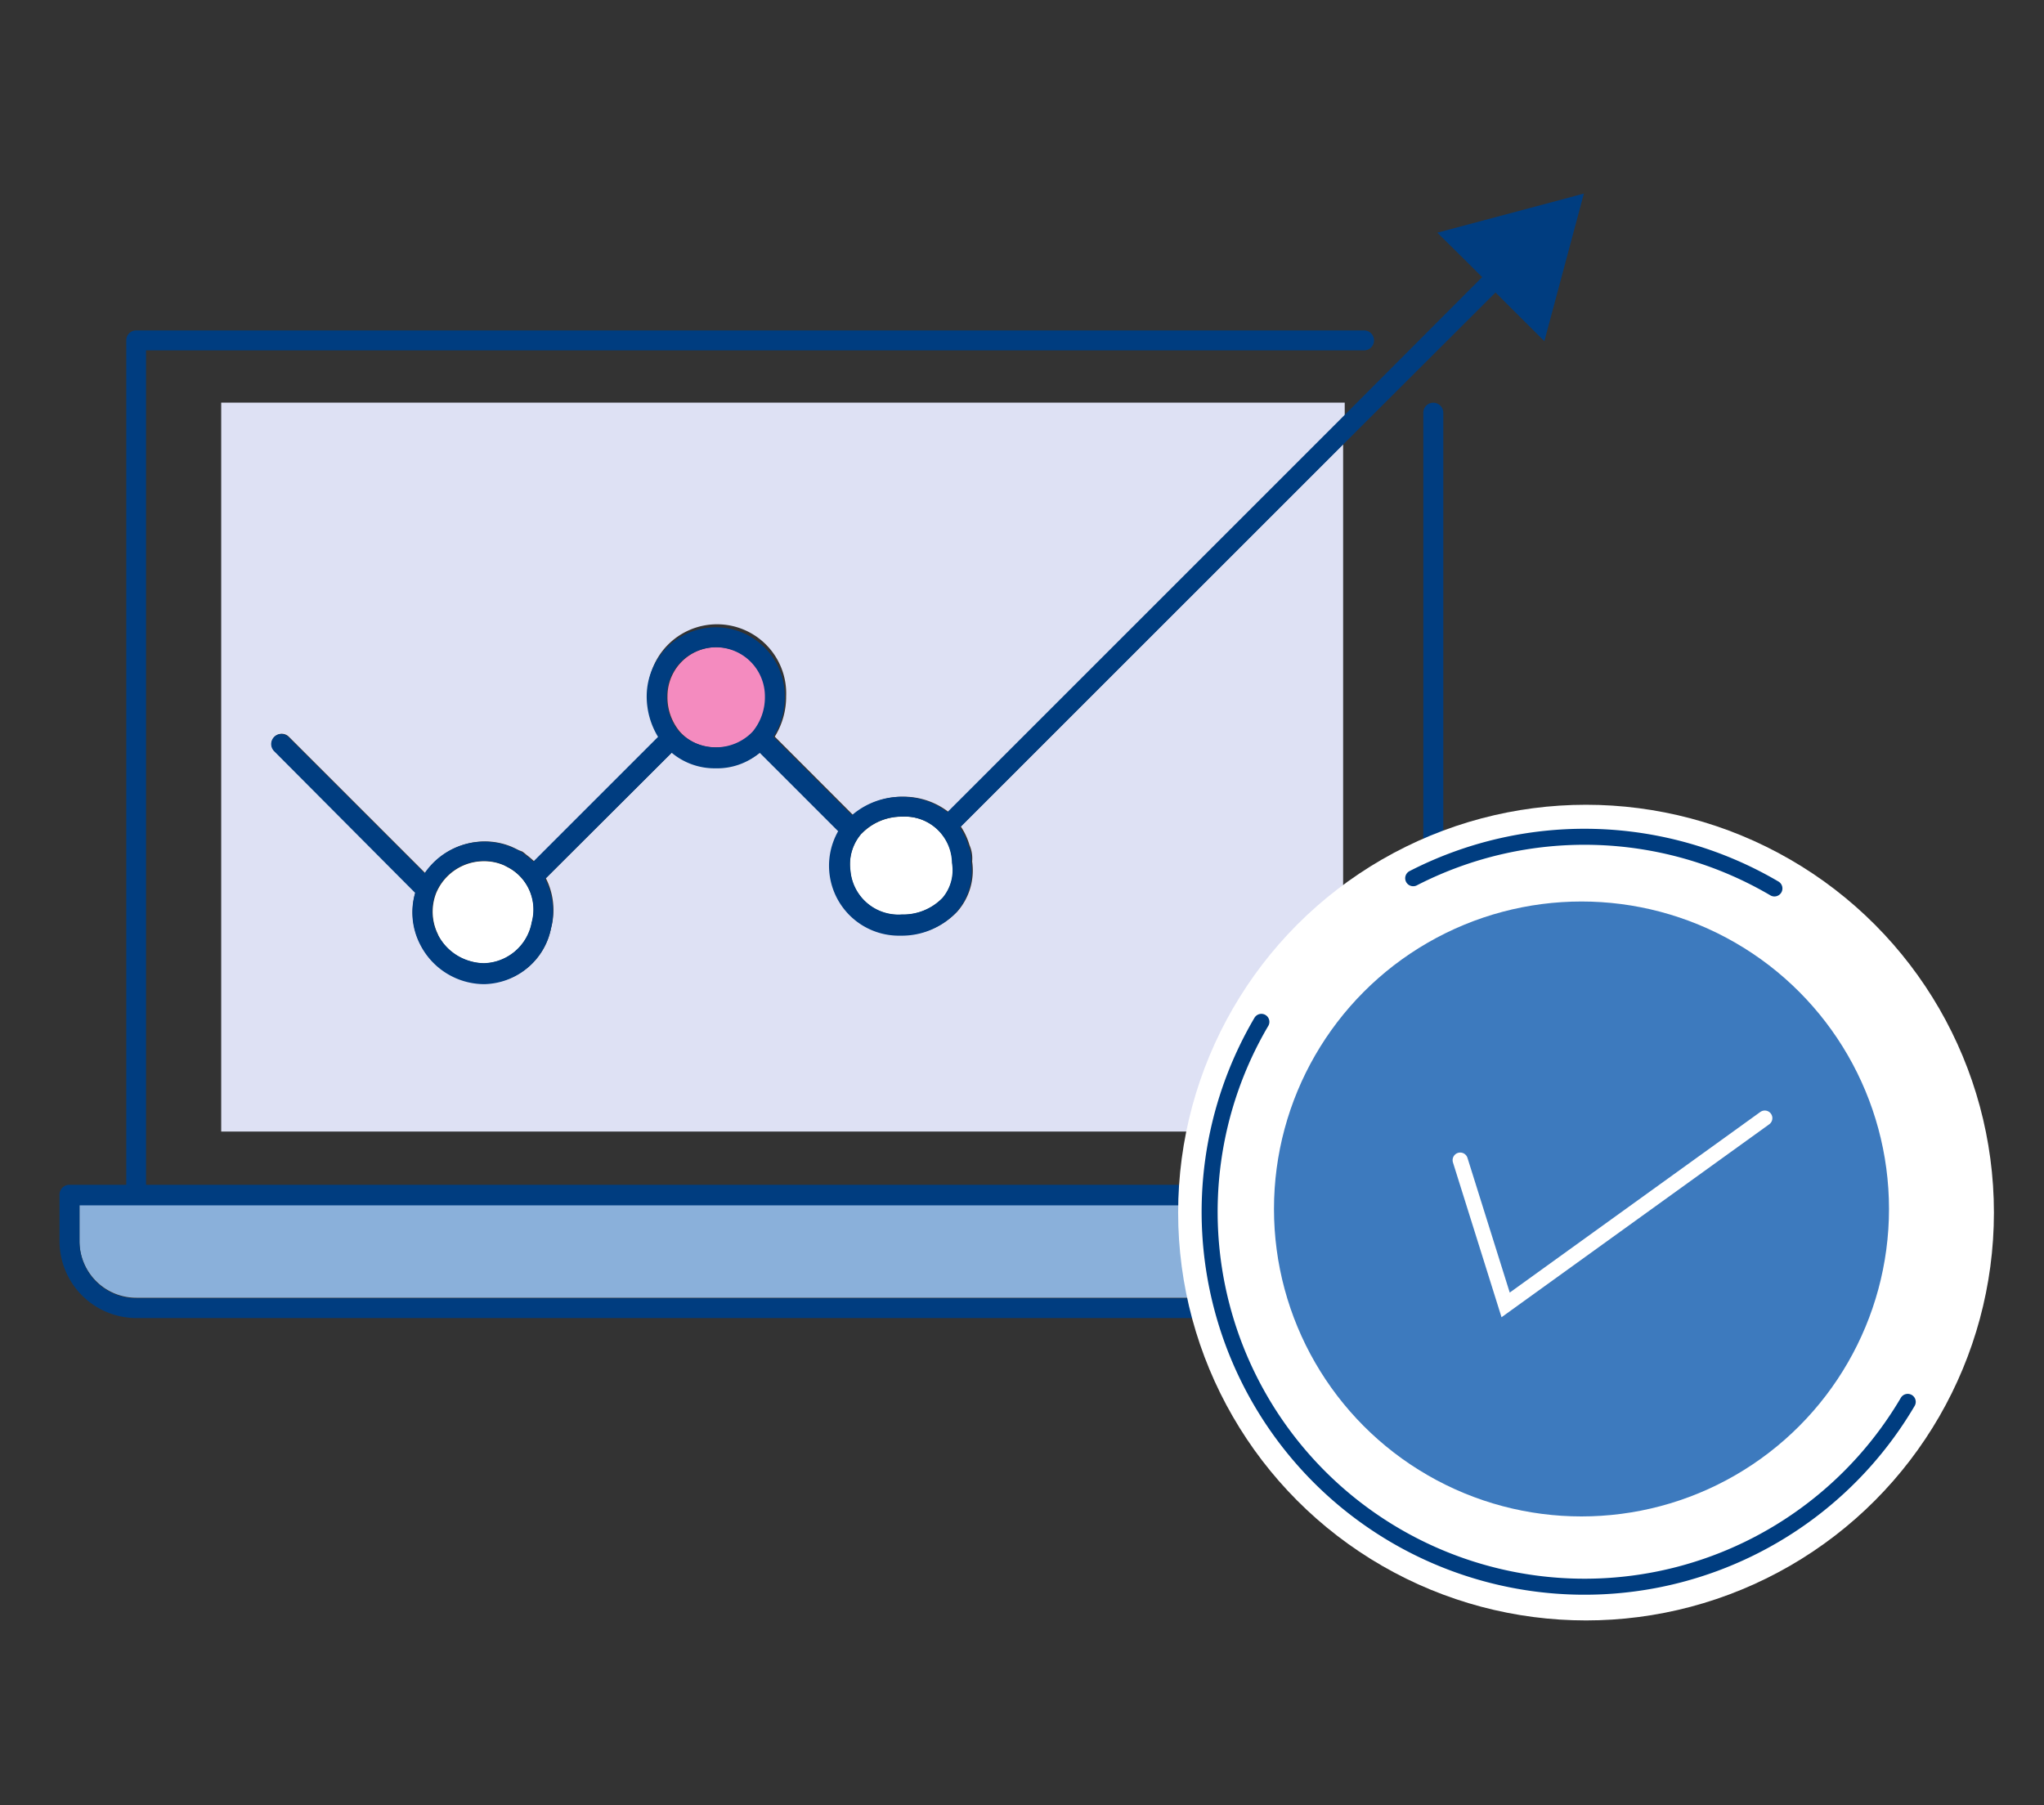
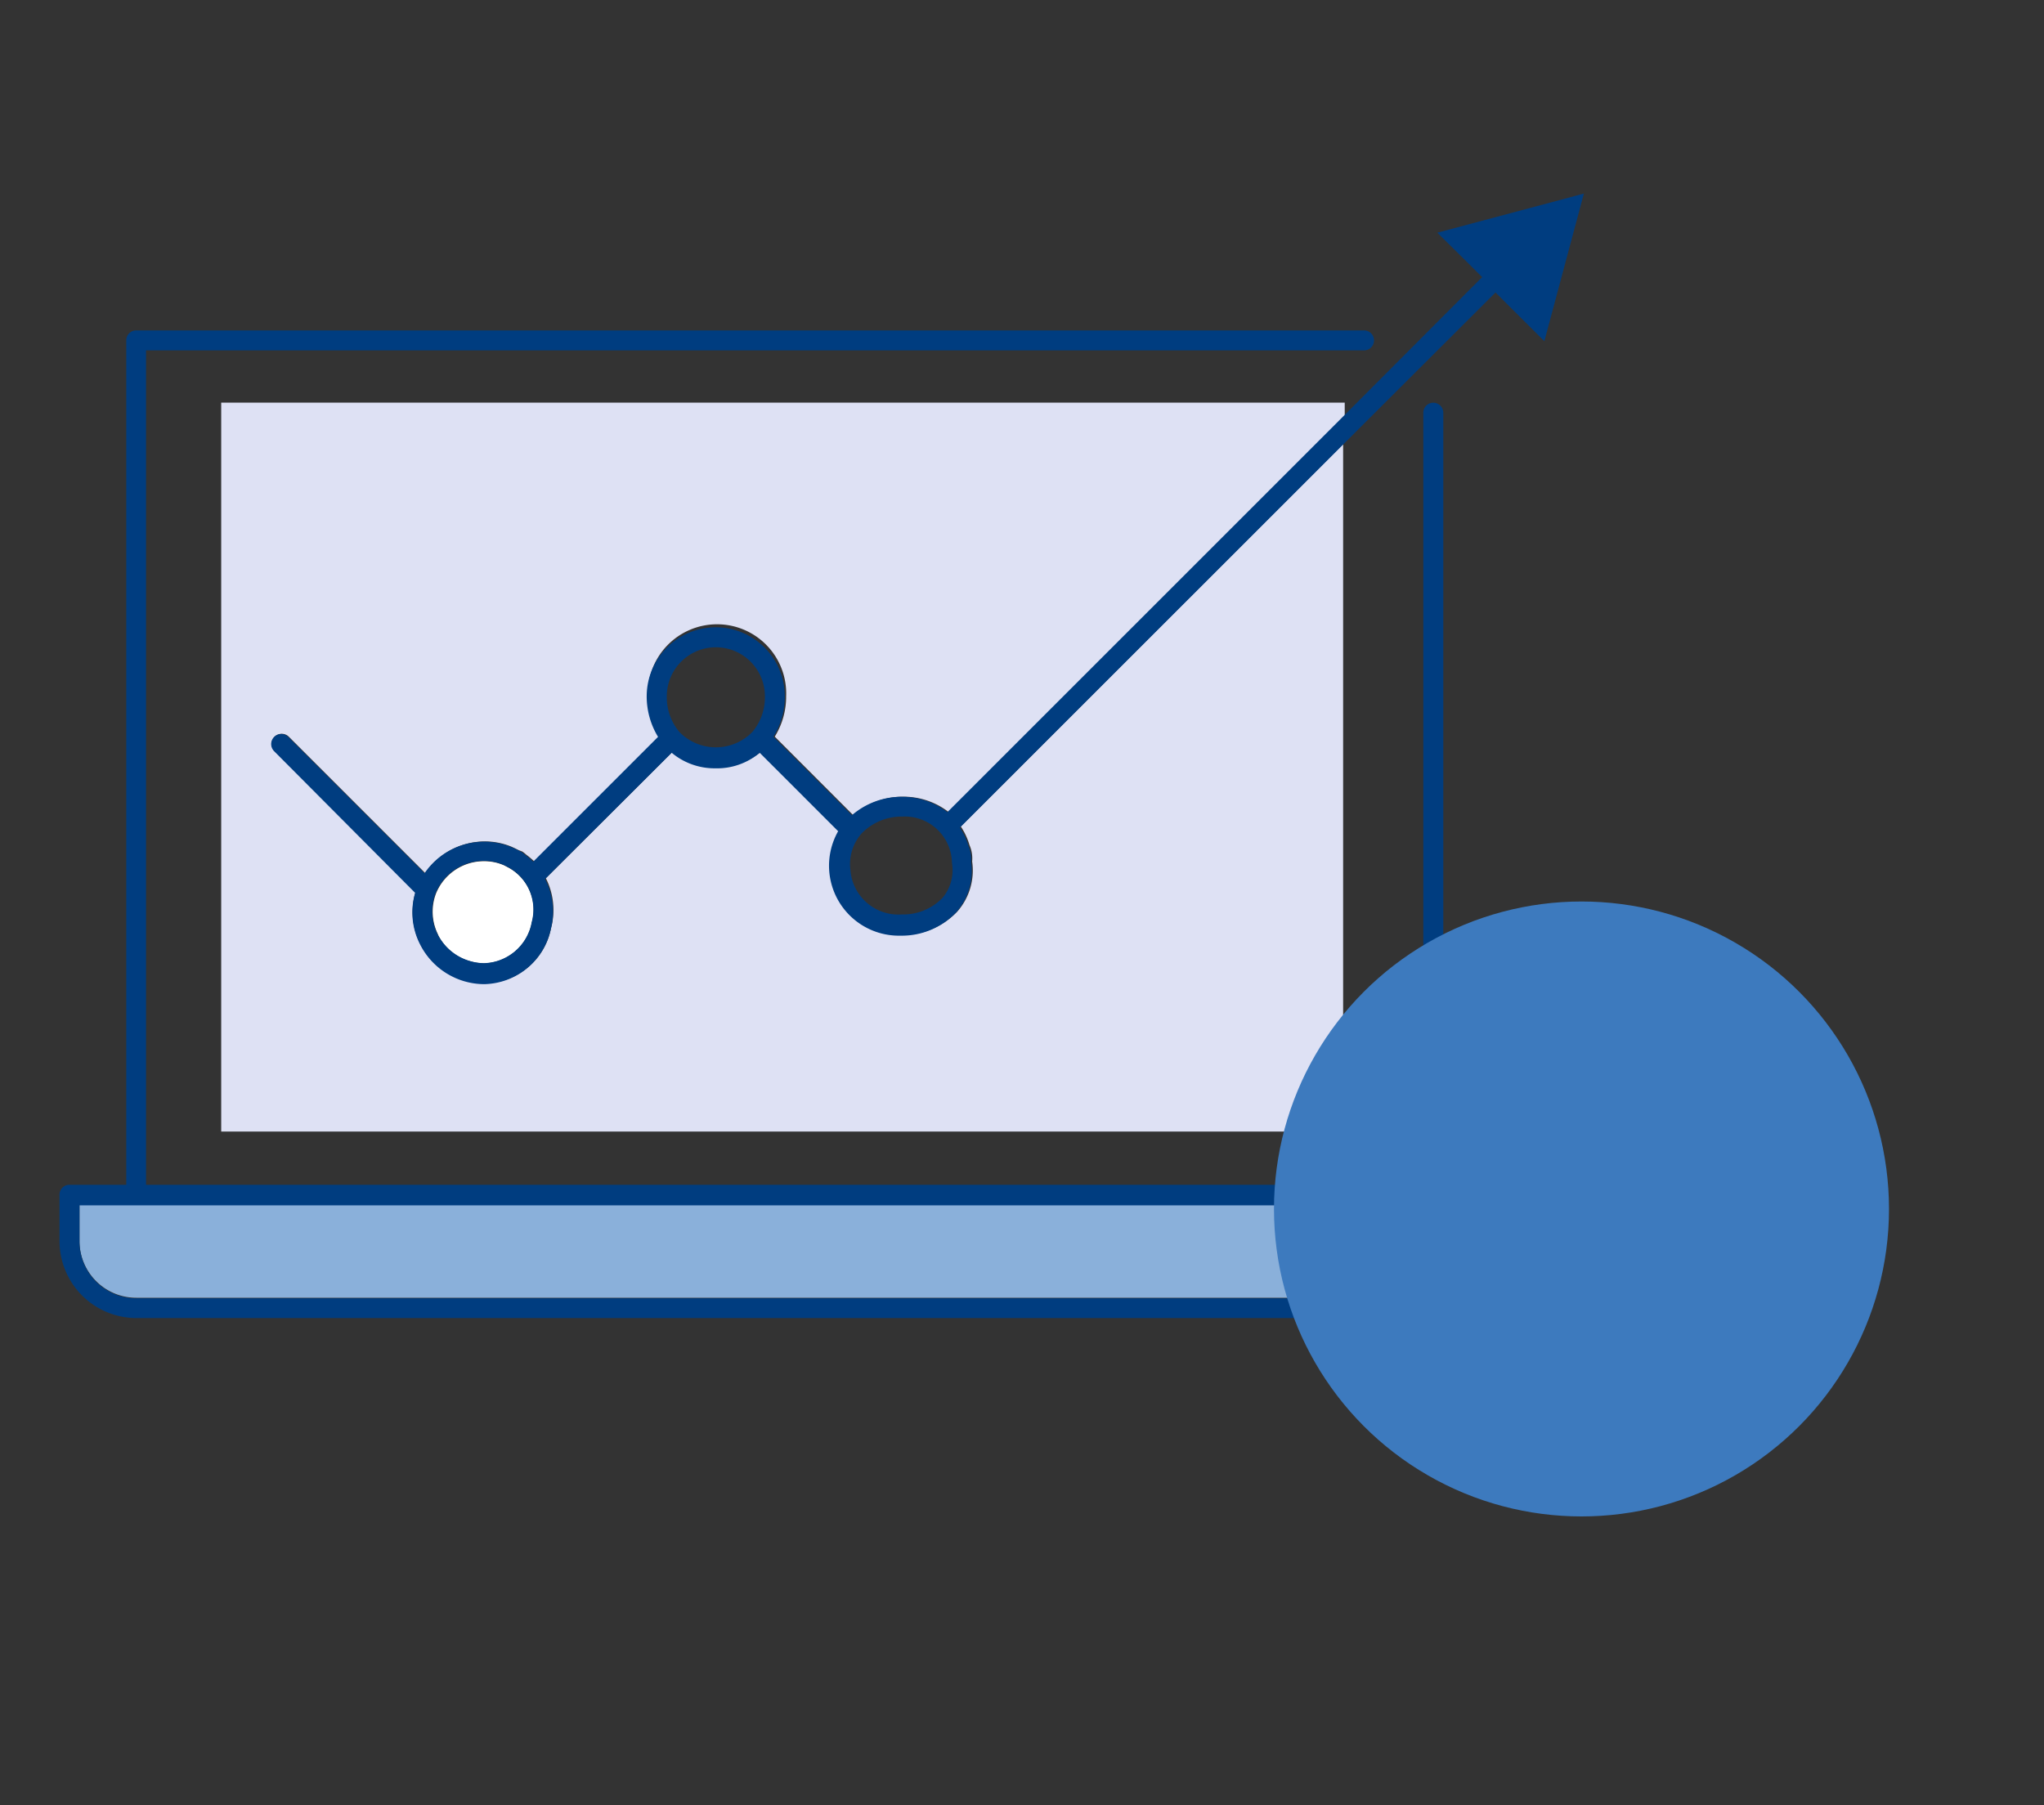
<svg xmlns="http://www.w3.org/2000/svg" id="b86a33fd-94fc-4d8d-8400-0ec3f5eff7d0" data-name="Layer 1" width="180" height="159" viewBox="0 0 180 159">
  <rect x="0" y="0" width="180" height="159" fill="#333333" stroke="none" />
  <path d="M12,106.11H7v3.19a5,5,0,0,0,5,5H125.74a5,5,0,0,0,5-5v-3.19Z" fill="#8ab0da" />
  <path d="M85.38,74.44a2.91,2.91,0,0,1,.23,1.43,5.49,5.49,0,0,1-1.3,4.41,6.62,6.62,0,0,1-4.92,2.06,6,6,0,0,1-6.26-5.52,6.05,6.05,0,0,1,.77-3.68L67,66.23a6.22,6.22,0,0,1-7.79,0L48.07,77.35a6.19,6.19,0,0,1,.46,4.39,6,6,0,0,1-7.45,4.66A6.29,6.29,0,0,1,37,83.12a6.21,6.21,0,0,1-.41-4.55L24.18,66.14a.88.88,0,0,1,0-1.25.89.89,0,0,1,1.26,0l12,12a6.39,6.39,0,0,1,5.24-2.78,6.05,6.05,0,0,1,2.38.47h0l.3.14h0l.32.16L46,75a4.26,4.26,0,0,1,.35.28,8,8,0,0,1,.71.6l11-11a6.52,6.52,0,0,1-1-3.56,6.09,6.09,0,1,1,12.17,0,6.7,6.7,0,0,1-1,3.56l6.91,6.92a6.64,6.64,0,0,1,4.41-1.63,6.45,6.45,0,0,1,4,1.36l34.87-34.87V35.46H19.48v64.2h98.8V39.11L84.61,72.79a5.91,5.91,0,0,1,.76,1.62Z" fill="#dee1f4" />
  <path d="M38.57,82.33a4.53,4.53,0,0,0,2.93,2.36,4.76,4.76,0,0,0,1.16.16,4.4,4.4,0,0,0,4.16-3.53,4.22,4.22,0,0,0-2.13-4.95l-.28-.15a4.43,4.43,0,0,0-1.78-.37,4.56,4.56,0,0,0-4.22,2.81,4.51,4.51,0,0,0,.18,3.68Z" fill="#fff" />
-   <path d="M66.32,64.45a4.76,4.76,0,0,0,1.1-3.13,4.32,4.32,0,1,0-8.64,0,4.7,4.7,0,0,0,1.09,3.12,4.12,4.12,0,0,0,3.23,1.38,4.05,4.05,0,0,0,3.22-1.38Z" fill="#f48bbf" />
-   <path d="M75.88,73.4a4.12,4.12,0,0,0-1,3.25,4.24,4.24,0,0,0,4.52,3.91A4.89,4.89,0,0,0,83,79.1,3.77,3.77,0,0,0,83.87,76a4.16,4.16,0,0,0-4.39-4.07A4.89,4.89,0,0,0,75.9,73.4Z" fill="#fff" />
  <path d="M131.65,104.35H127.1v-68a.88.88,0,1,0-1.76,0v68H12.86V30.86H120.12a.88.88,0,0,0,0-1.76H12a.87.87,0,0,0-.88.88v74.37h-5a.87.87,0,0,0-.88.88v4.07A6.79,6.79,0,0,0,12,116.09H125.74a6.8,6.8,0,0,0,6.79-6.79v-4.07A.87.87,0,0,0,131.65,104.35Zm-.88,5a5,5,0,0,1-5,5H12a5,5,0,0,1-5-5v-3.19H130.78v3.19Z" fill="#003d80" />
  <path d="M126.57,20.49,129.11,23l1.41,1.41L118.3,36.66,83.43,71.53a6.59,6.59,0,0,0-4-1.35,6.68,6.68,0,0,0-4.41,1.62l-6.91-6.91a6.63,6.63,0,0,0,1-3.56,6.08,6.08,0,1,0-12.16,0,6.84,6.84,0,0,0,1,3.57l-11,11a4,4,0,0,0-.7-.6,1.77,1.77,0,0,0-.35-.27l-.3-.16-.32-.16h0L45,74.6h0a6.2,6.2,0,0,0-2.38-.47,6.37,6.37,0,0,0-5.23,2.78l-12-12a.88.88,0,0,0-1.25,1.25L36.56,78.64A6.16,6.16,0,0,0,37,83.19a6.35,6.35,0,0,0,5.64,3.49,6.13,6.13,0,0,0,5.87-4.87A6.19,6.19,0,0,0,48,77.42L59.15,66.3A5.89,5.89,0,0,0,63,67.67a5.8,5.8,0,0,0,3.9-1.37l6.91,6.91a6.16,6.16,0,0,0,5.49,9.2,6.61,6.61,0,0,0,4.91-2.06,5.49,5.49,0,0,0,1.31-4.41,3,3,0,0,0-.23-1.43,5.9,5.9,0,0,0-.76-1.62l33.68-33.67L131.7,25.76l1.36,1.36L136,30.05l3.48-13-13,3.47ZM46.81,81.3a4.4,4.4,0,0,1-4.17,3.53,4.32,4.32,0,0,1-1.16-.16,4.63,4.63,0,0,1-2.93-2.36,4.49,4.49,0,0,1-.17-3.69,4.59,4.59,0,0,1,4.21-2.8,4.2,4.2,0,0,1,1.78.37l.28.14a4.23,4.23,0,0,1,2.14,5Zm13-16.85a4.76,4.76,0,0,1-1.09-3.12,4.32,4.32,0,1,1,8.64,0,4.76,4.76,0,0,1-1.09,3.12,4.49,4.49,0,0,1-6.46,0ZM83,79.08a4.81,4.81,0,0,1-3.59,1.46,4.24,4.24,0,0,1-4.52-3.91,4.09,4.09,0,0,1,1-3.24,4.92,4.92,0,0,1,3.58-1.47A4.15,4.15,0,0,1,83.83,76,3.79,3.79,0,0,1,83,79.08Z" fill="#003d80" />
-   <circle cx="139.67" cy="106.8" r="35.92" fill="#fff" />
  <circle cx="139.27" cy="106.48" r="27.08" fill="#3d7abe" />
-   <path d="M168,123.47A33,33,0,0,1,111.08,90m45.18-11.75a33,33,0,0,0-31.81-.9" fill="none" stroke="#003d80" stroke-linecap="round" stroke-width="1.41" />
-   <path d="M128.59,102.18l4,12.75,22.82-16.45" fill="none" stroke="#fff" stroke-linecap="round" stroke-width="1.34" />
</svg>